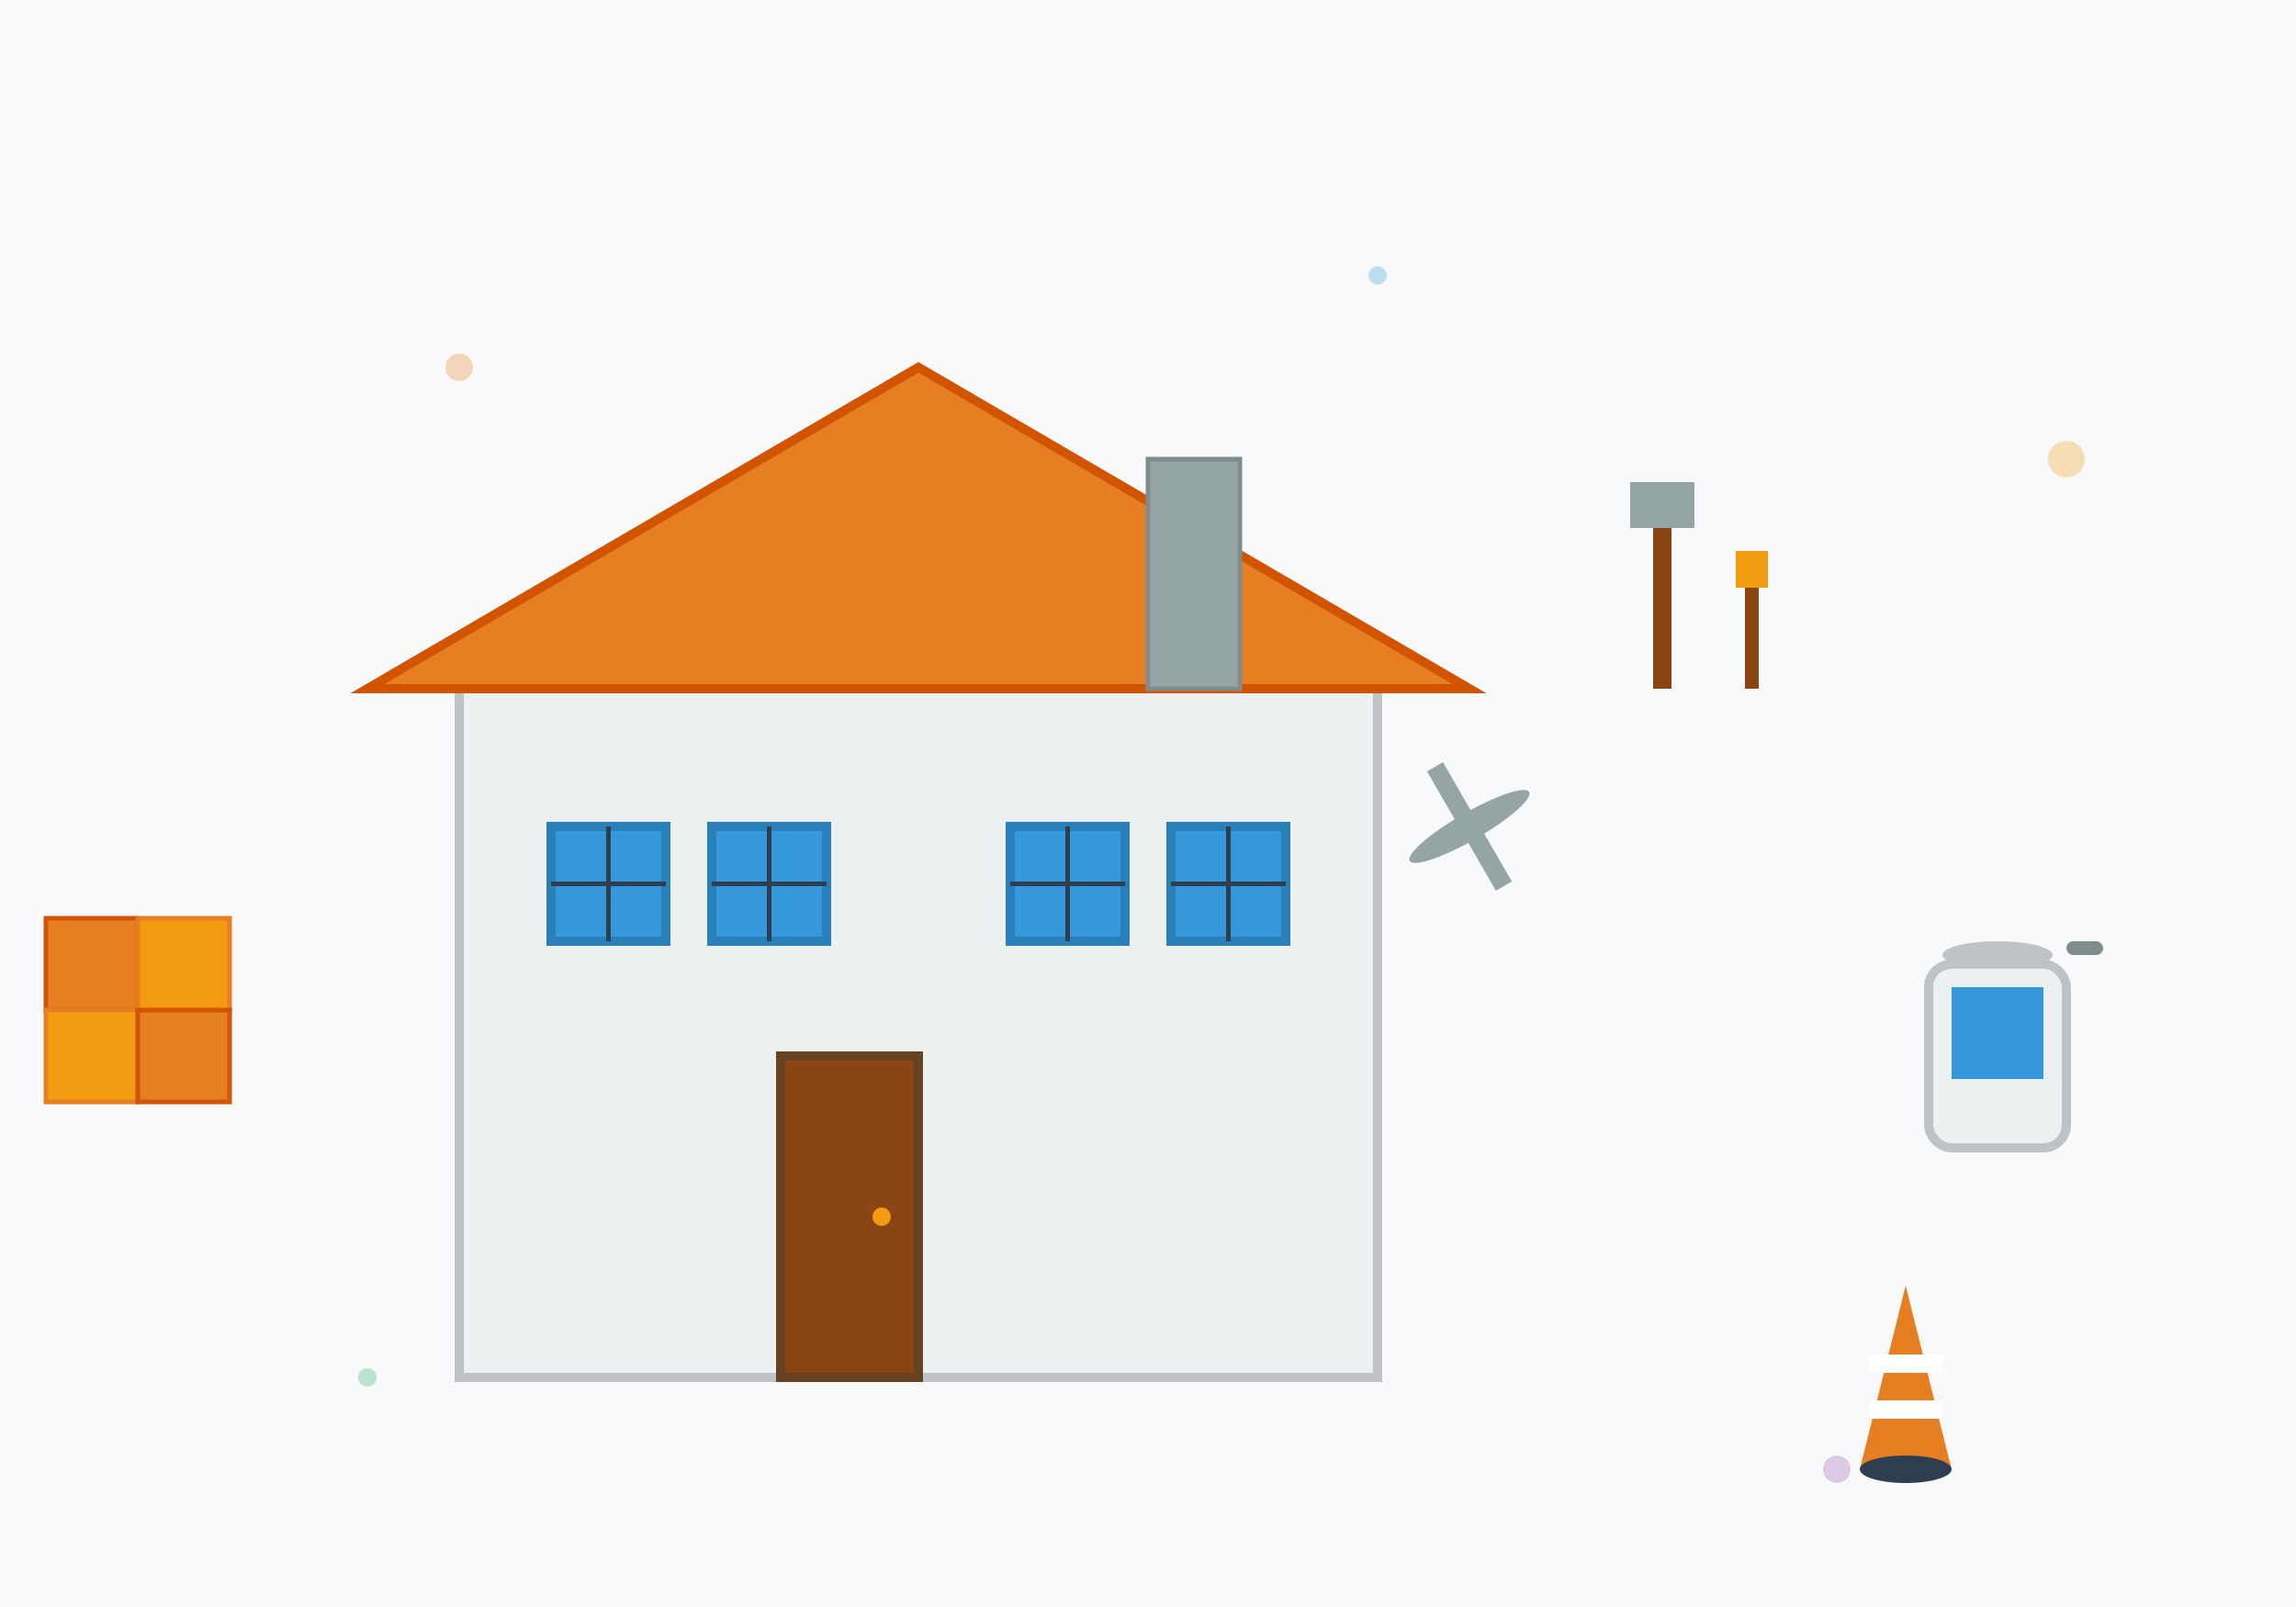
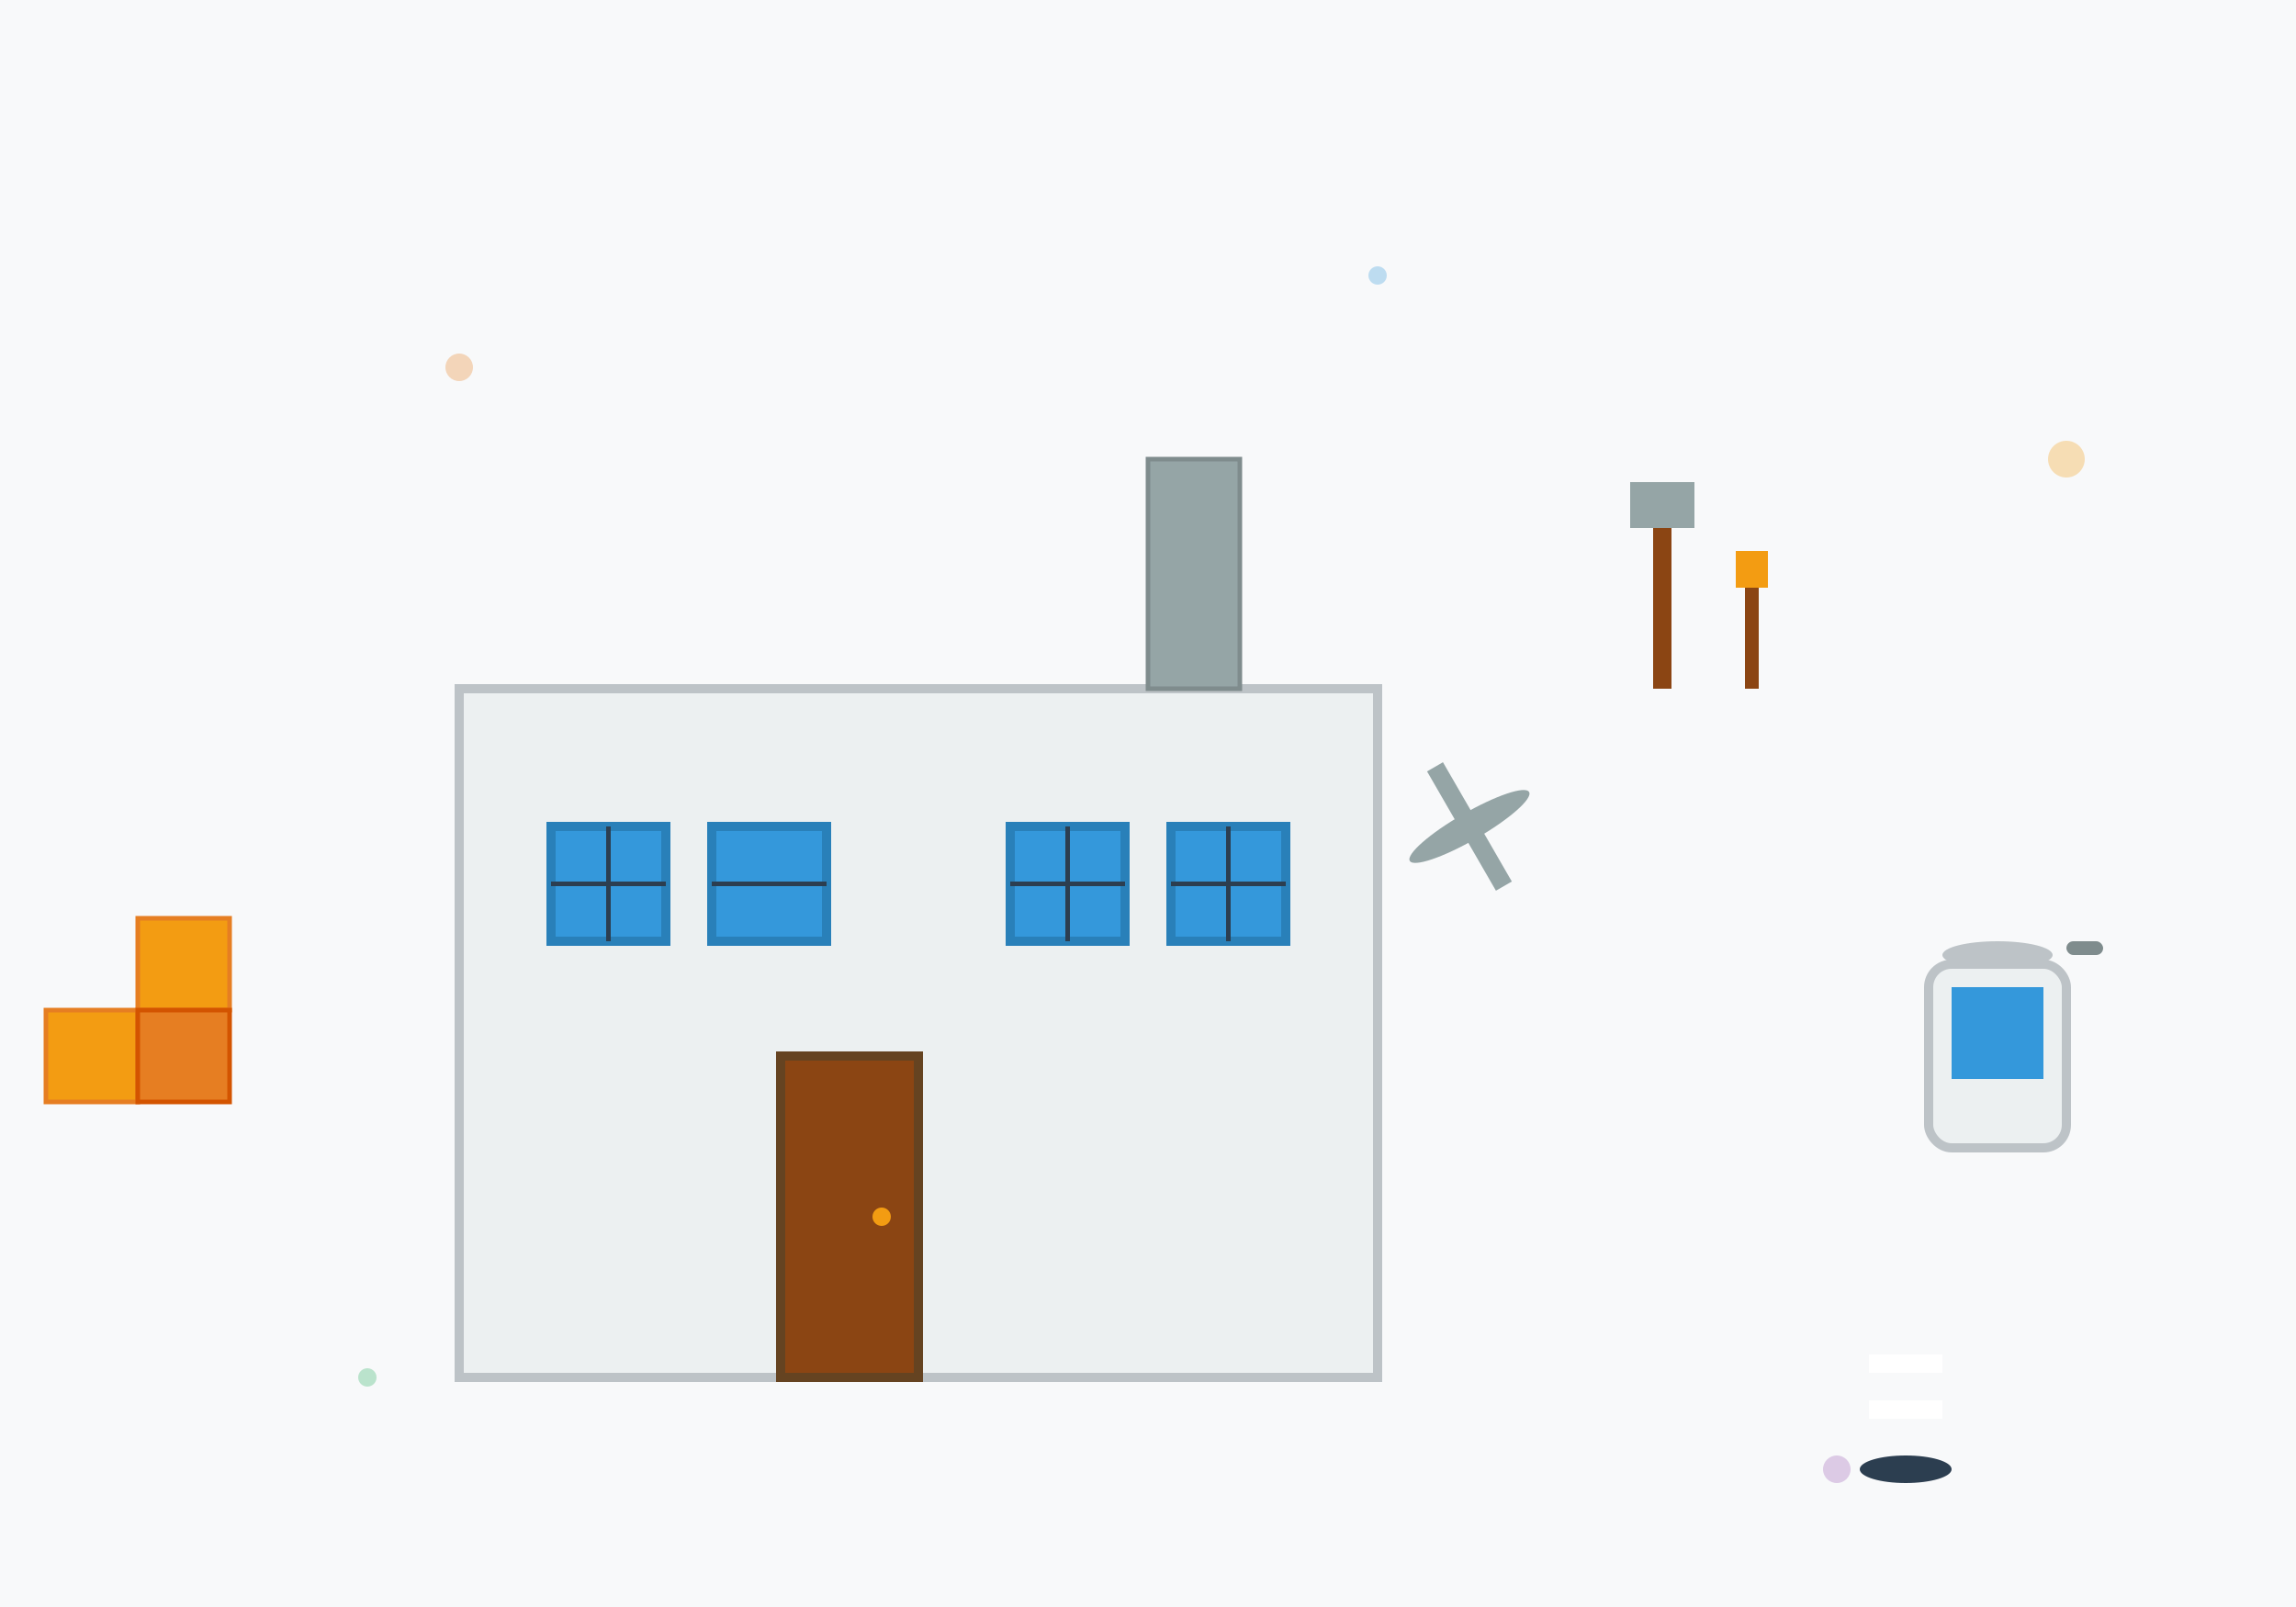
<svg xmlns="http://www.w3.org/2000/svg" width="500" height="350" viewBox="0 0 500 350" fill="none">
  <rect width="500" height="350" fill="#f8f9fa" />
  <g transform="translate(50, 50)">
    <rect x="50" y="100" width="200" height="150" fill="#ecf0f1" stroke="#bdc3c7" stroke-width="2" />
-     <path d="M30 100L150 30L270 100Z" fill="#e67e22" stroke="#d35400" stroke-width="2" />
    <rect x="200" y="50" width="20" height="50" fill="#95a5a6" stroke="#7f8c8d" stroke-width="1" />
    <rect x="120" y="180" width="30" height="70" fill="#8b4513" stroke="#654321" stroke-width="2" />
    <circle cx="142" cy="215" r="2" fill="#f39c12" />
    <rect x="70" y="130" width="25" height="25" fill="#3498db" stroke="#2980b9" stroke-width="2" />
    <rect x="105" y="130" width="25" height="25" fill="#3498db" stroke="#2980b9" stroke-width="2" />
    <rect x="170" y="130" width="25" height="25" fill="#3498db" stroke="#2980b9" stroke-width="2" />
    <rect x="205" y="130" width="25" height="25" fill="#3498db" stroke="#2980b9" stroke-width="2" />
    <path d="M82.5 130V155M70 142.5H95" stroke="#2c3e50" stroke-width="1" />
-     <path d="M117.5 130V155M105 142.5H130" stroke="#2c3e50" stroke-width="1" />
+     <path d="M117.5 130M105 142.5H130" stroke="#2c3e50" stroke-width="1" />
    <path d="M182.5 130V155M170 142.5H195" stroke="#2c3e50" stroke-width="1" />
    <path d="M217.5 130V155M205 142.5H230" stroke="#2c3e50" stroke-width="1" />
  </g>
  <g transform="translate(350, 80)">
    <rect x="10" y="30" width="4" height="40" fill="#8b4513" />
    <rect x="5" y="25" width="14" height="10" fill="#95a5a6" />
  </g>
  <g transform="translate(380, 120)">
    <rect x="0" y="0" width="3" height="30" fill="#8b4513" />
    <rect x="-2" y="0" width="7" height="8" fill="#f39c12" />
  </g>
  <g transform="translate(320, 180)">
    <ellipse cx="0" cy="0" rx="15" ry="3" fill="#95a5a6" transform="rotate(-30)" />
    <rect x="-2" y="-15" width="4" height="30" fill="#95a5a6" transform="rotate(-30)" />
  </g>
  <g transform="translate(10, 200)">
-     <rect x="0" y="0" width="20" height="20" fill="#e67e22" stroke="#d35400" />
    <rect x="20" y="0" width="20" height="20" fill="#f39c12" stroke="#e67e22" />
    <rect x="0" y="20" width="20" height="20" fill="#f39c12" stroke="#e67e22" />
    <rect x="20" y="20" width="20" height="20" fill="#e67e22" stroke="#d35400" />
  </g>
  <g transform="translate(420, 200)">
    <rect x="0" y="10" width="30" height="40" rx="5" fill="#ecf0f1" stroke="#bdc3c7" stroke-width="2" />
    <rect x="5" y="15" width="20" height="20" fill="#3498db" />
    <ellipse cx="15" cy="8" rx="12" ry="3" fill="#bdc3c7" />
    <rect x="30" y="5" width="8" height="3" rx="1.5" fill="#7f8c8d" />
  </g>
  <g transform="translate(400, 280)">
-     <path d="M15 0L25 40H5Z" fill="#e67e22" />
    <rect x="7" y="15" width="16" height="4" fill="white" />
    <rect x="7" y="25" width="16" height="4" fill="white" />
    <ellipse cx="15" cy="40" rx="10" ry="3" fill="#2c3e50" />
  </g>
  <g opacity="0.3">
    <circle cx="100" cy="80" r="3" fill="#e67e22" />
    <circle cx="300" cy="60" r="2" fill="#3498db" />
    <circle cx="450" cy="100" r="4" fill="#f39c12" />
    <circle cx="80" cy="300" r="2" fill="#27ae60" />
    <circle cx="400" cy="320" r="3" fill="#9b59b6" />
  </g>
</svg>